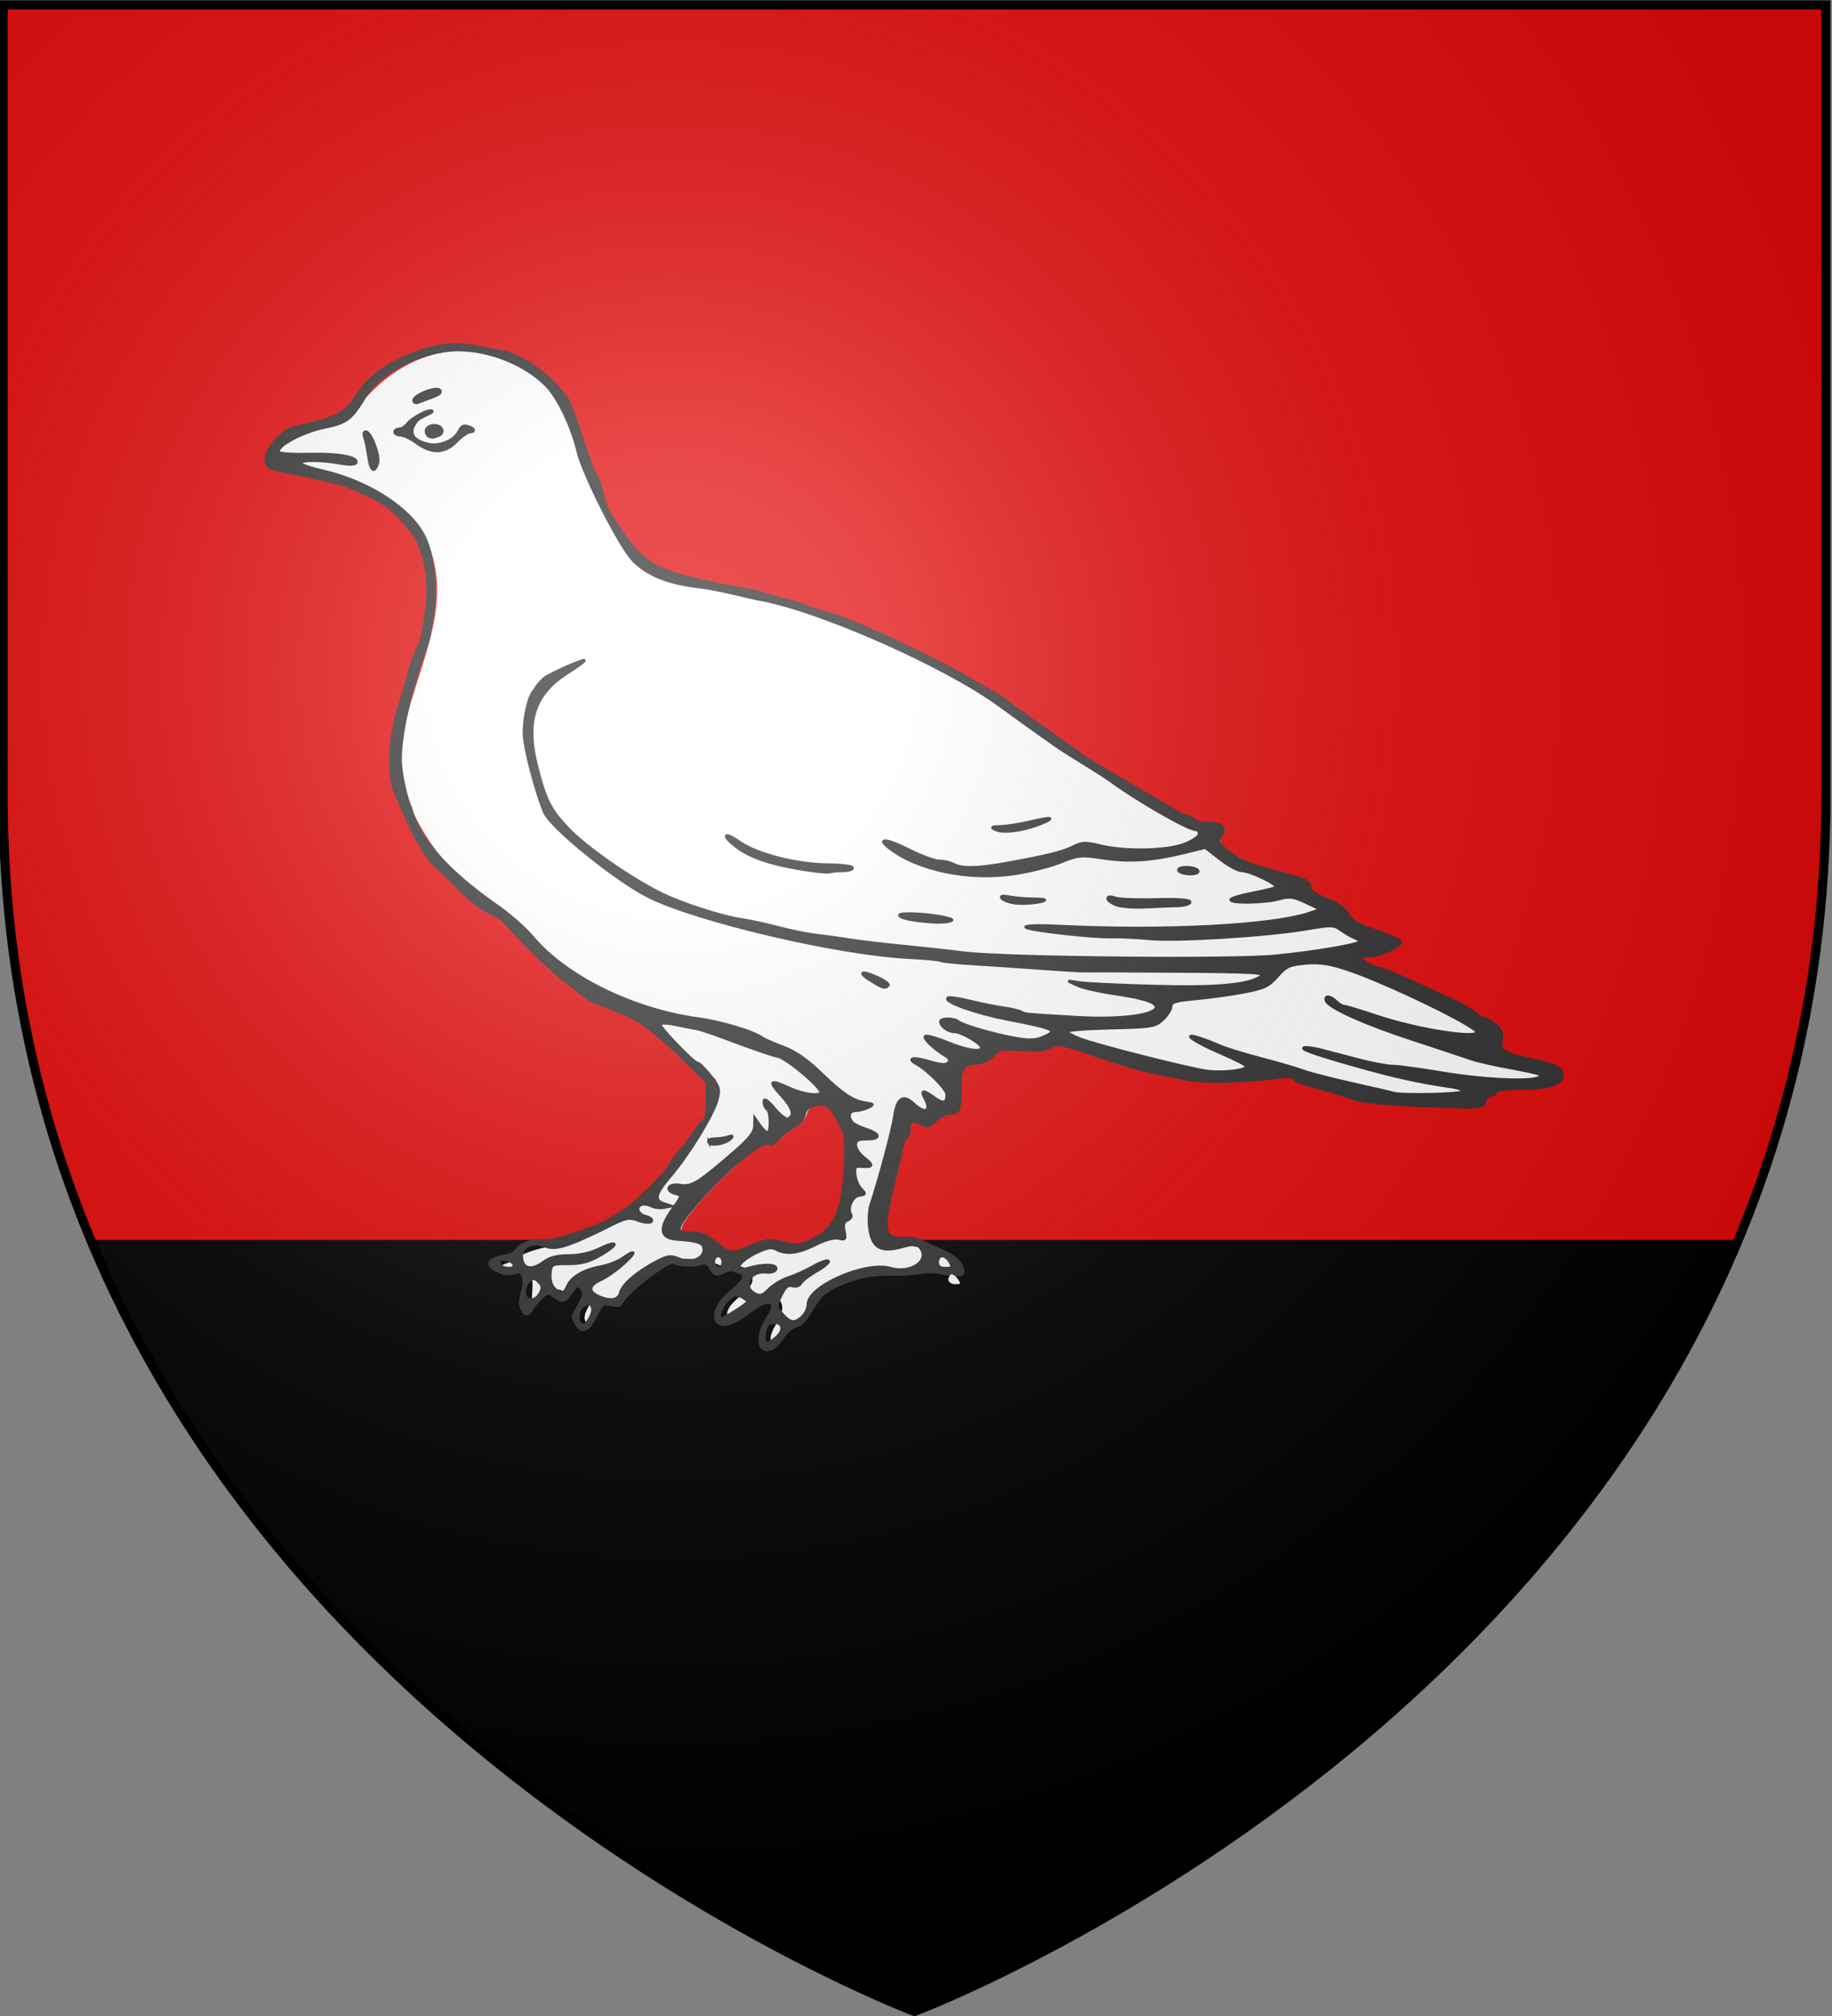
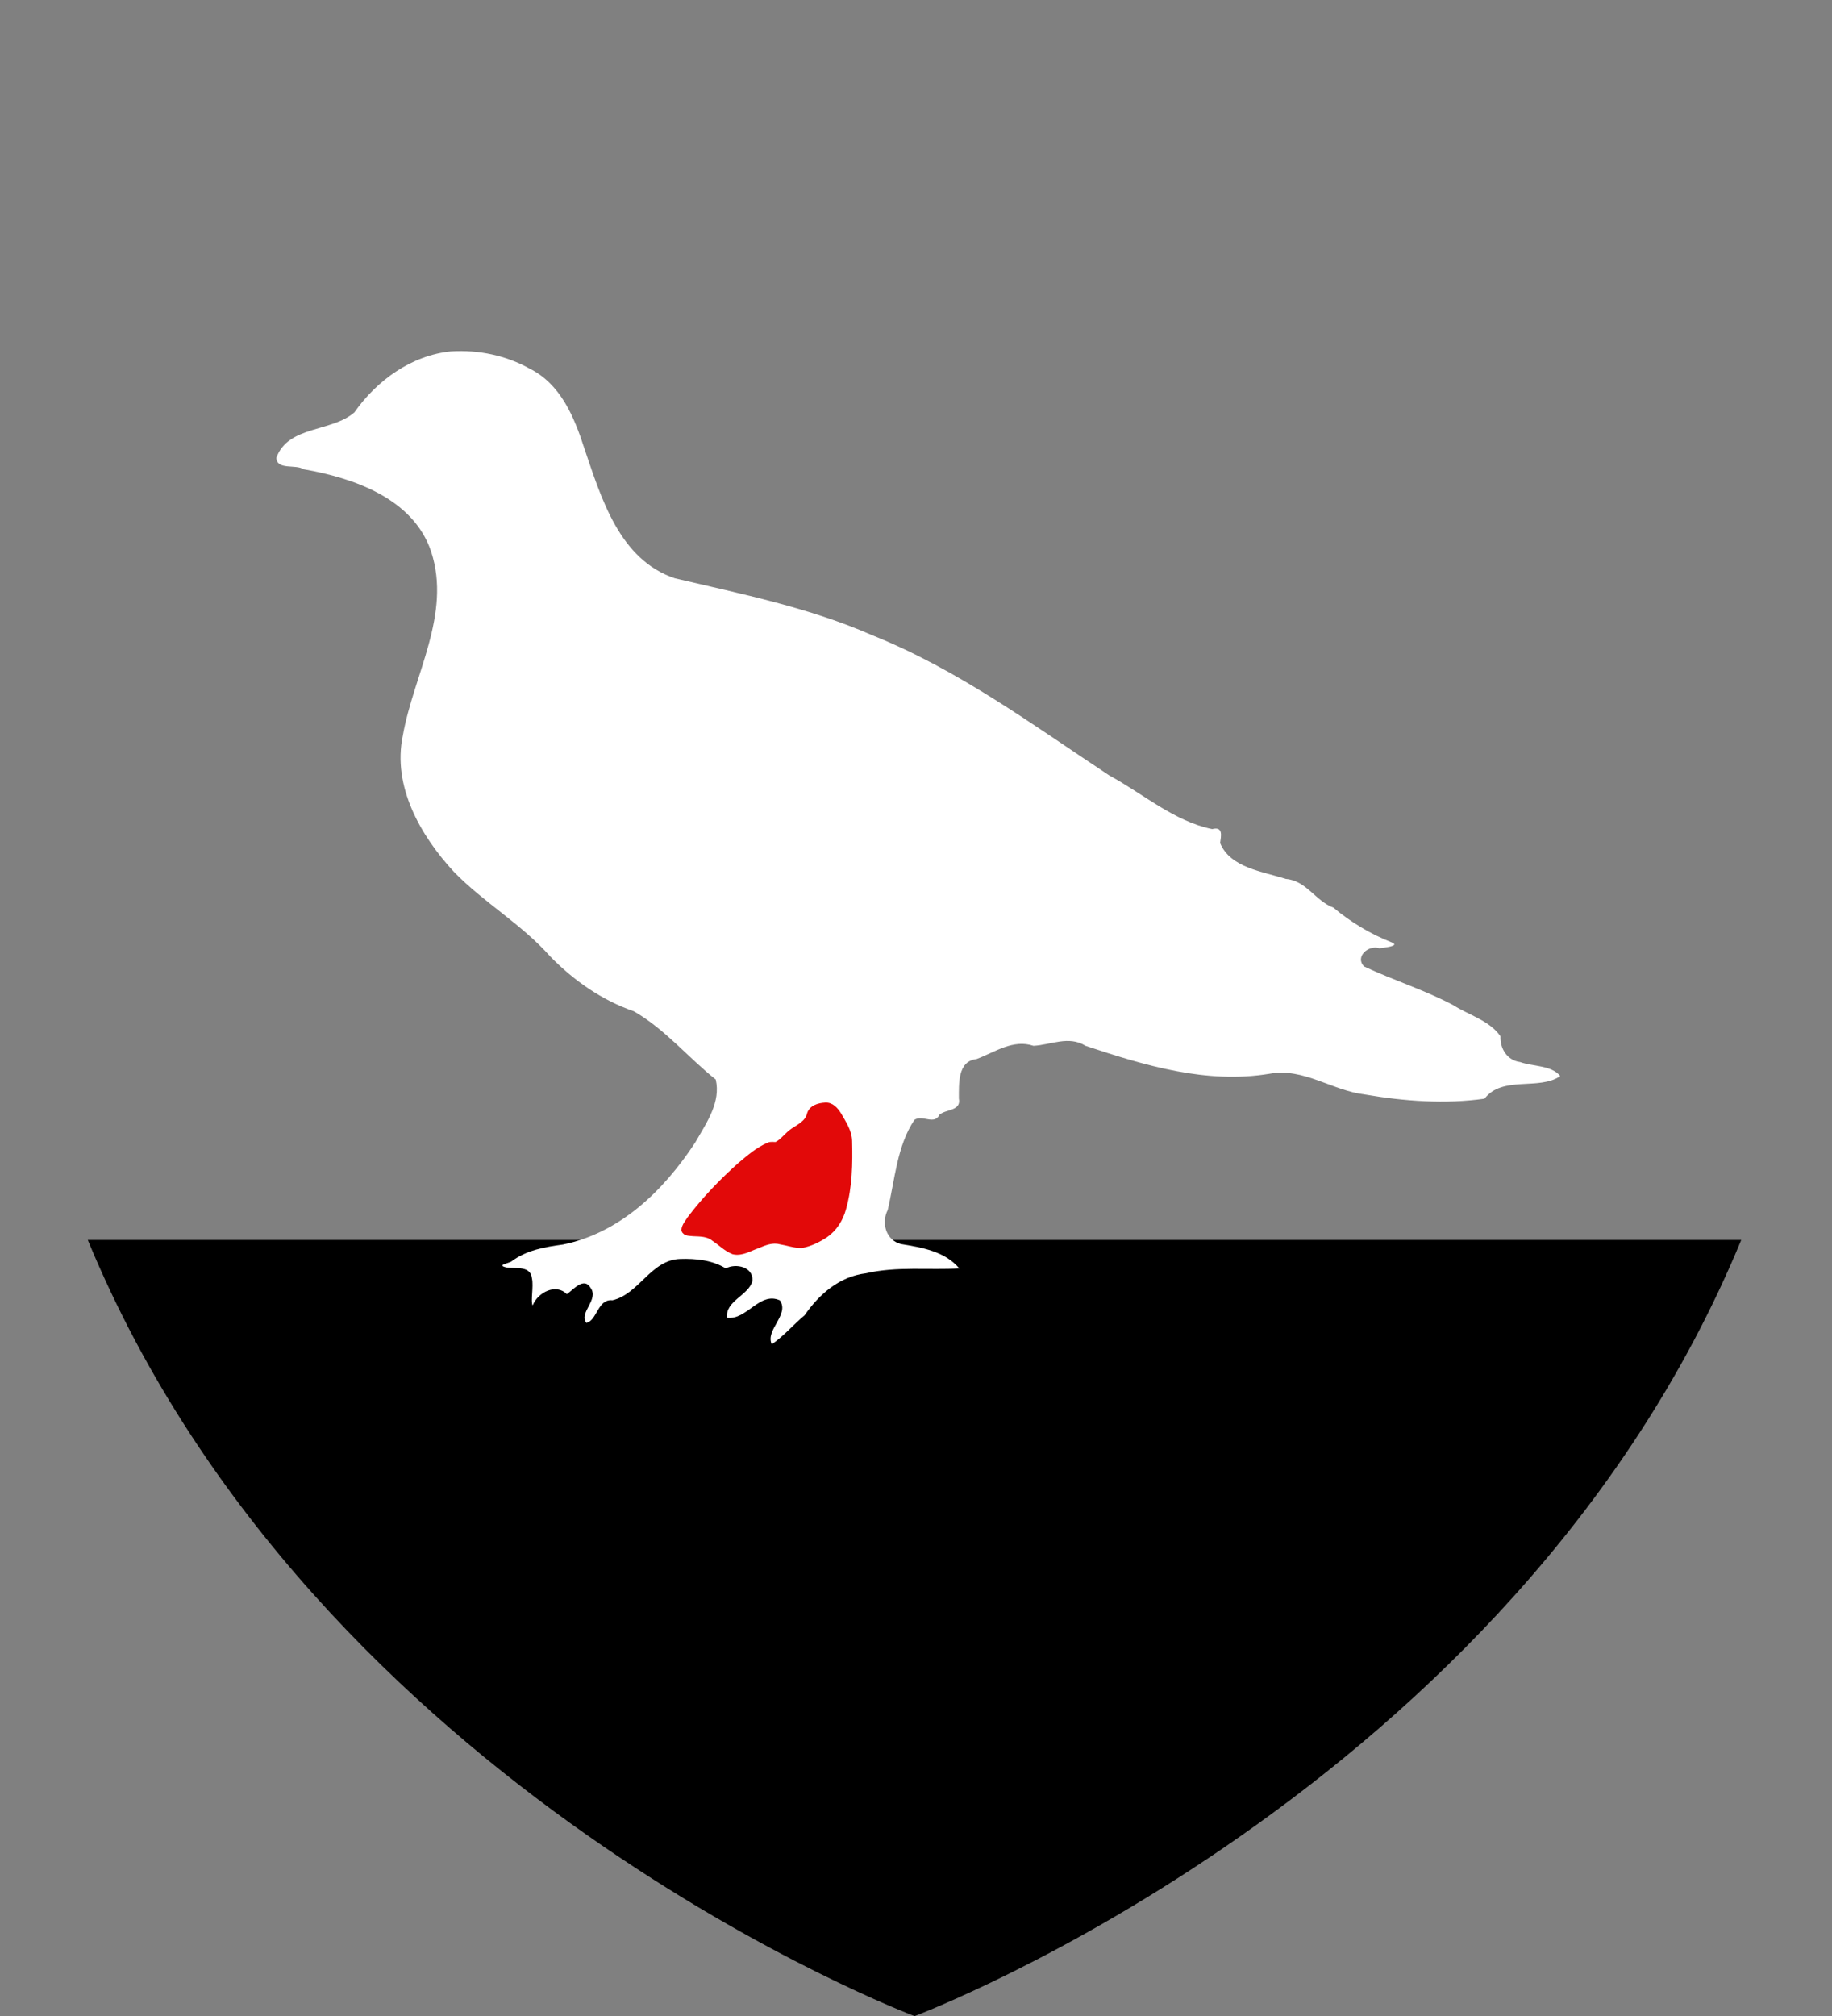
<svg xmlns="http://www.w3.org/2000/svg" xmlns:ns1="http://www.inkscape.org/namespaces/inkscape" xmlns:ns2="http://sodipodi.sourceforge.net/DTD/sodipodi-0.dtd" xmlns:xlink="http://www.w3.org/1999/xlink" width="600" height="660" viewBox="-300 -300 600 660" id="svg2" version="1.1" ns1:version="0.48.4 r9939" ns2:docname="Blason_ville_fr Daubensand (Bas-Rhin).svg">
  <rect x="-300" y="-300" width="600" height="660" fill="#808080" stroke="none" />
  <ns2:namedview pagecolor="#ffffff" bordercolor="#666666" borderopacity="1" objecttolerance="10" gridtolerance="10" guidetolerance="10" ns1:pageopacity="0" ns1:pageshadow="2" ns1:window-width="1352" ns1:window-height="868" id="namedview27" showgrid="false" ns1:snap-grids="true" ns1:zoom="0.94545455" ns1:cx="300" ns1:cy="330" ns1:window-x="-4" ns1:window-y="-4" ns1:window-maximized="1" ns1:current-layer="layer3" ns1:snap-global="true" showguides="true" ns1:guide-bbox="true" />
  <defs id="defs4">
    <radialGradient id="Gradient1" gradientUnits="userSpaceOnUse" cx="-80" cy="-80" r="405">
      <stop style="stop-color:#fff;stop-opacity:0.31" offset="0" id="stop7" />
      <stop style="stop-color:#fff;stop-opacity:0.25" offset="0.19" id="stop9" />
      <stop style="stop-color:#6b6b6b;stop-opacity:0.125" offset="0.6" id="stop11" />
      <stop style="stop-color:#000;stop-opacity:0.125" offset="1" id="stop13" />
    </radialGradient>
    <clipPath id="shield_cut">
-       <path id="shield" d="M-298.5,-298.5 h597 v258.5 C 298.5,246.2 0,358.39 0,358.39 0,358.39 -298.5,246.2 -298.5,-40z" />
-     </clipPath>
+       </clipPath>
  </defs>
  <g id="layer4" ns1:label="Fond écu" ns1:groupmode="layer">
    <use xlink:href="#shield" id="use18" style="fill:#e20909" x="0" y="0" width="600" height="660" transform="translate(-0.488,0)" />
  </g>
  <g id="layer3" ns1:label="Meubles" ns1:groupmode="layer" ns2:insensitive="true">
    <path style="fill:#000000;stroke:#000000;stroke-width:1px;stroke-linecap:butt;stroke-linejoin:miter;stroke-opacity:1" d="M -270.504,106.438 C -195.89,286.056 -0.472,359.5 -0.472,359.5 c 0,0 195.386,-73.444 270,-253.062 l -540.031,0 z" id="path3039" ns1:connector-curvature="0" />
    <g id="g4454">
      <g transform="translate(1180.161,1.341)" id="g4445">
        <g id="g4441" transform="translate(-478.902,-1.341)">
          <path ns2:nodetypes="cccccccccccccccccccccccccccccccccccccccccccccccccccccccccc" ns1:connector-curvature="0" id="path3929" d="m -853.438,-184.969 c -12.974,1.235 -24.404,9.498 -31.75,19.969 -7.473,6.546 -21.687,4.244 -25.562,14.875 0.194,4.148 6.351,2.025 8.906,3.75 16.474,2.858 35.963,9.611 41.781,26.938 6.738,20.521 -5.76,40.417 -9.25,60.188 -3.528,16.681 5.791,32.871 16.781,44.75 9.817,10.072 22.173,17.097 31.508,27.656 7.684,7.857 16.869,14.29 27.336,17.907 10.179,5.784 18.063,15.416 26.844,22.344 1.681,7.378 -2.798,13.837 -6.757,20.668 -10.275,15.65 -24.528,29.546 -43.306,33.364 -5.983,0.81 -11.945,1.815 -16.938,5.594 -1.344,0.654 -4.76,1.172 -1.531,1.906 3.019,0.522 7.887,-0.752 8.344,3.625 0.569,2.601 -0.494,7.46 0.219,8.812 1.751,-4.357 7.688,-7.282 11.188,-3.688 2.128,-1.422 5.604,-5.828 7.812,-2.031 2.777,3.876 -3.951,8.046 -1.406,11.438 3.531,-0.746 3.676,-7.931 8.531,-7.406 8.767,-2.035 12.586,-13.233 22.188,-13.531 5.182,-0.167 10.542,0.388 14.938,3.094 3.284,-1.788 9.052,-0.509 8.75,4.062 -1.247,4.833 -8.95,6.516 -8.344,12.094 6.472,0.873 10.69,-8.716 17.312,-5.688 3.27,4.654 -4.867,9.671 -2.656,14.375 3.983,-2.703 7.06,-6.432 10.75,-9.5 4.834,-6.969 11.458,-12.703 20.125,-13.75 9.973,-2.32 20.57,-1.009 30.531,-1.594 -4.64,-5.585 -12.351,-6.883 -19.062,-7.969 -4.935,-1.199 -6.546,-6.931 -4.367,-11.151 2.332,-9.867 3.036,-21.047 8.742,-29.506 2.628,-1.834 6.544,1.889 8.25,-1.75 2.231,-1.795 7.116,-1.172 6.312,-5.25 0.034,-4.643 -0.51,-12.222 5.781,-12.906 6.005,-2.252 11.941,-6.605 18.656,-4.344 5.749,-0.296 11.505,-3.432 17.065,0.004 19.355,6.457 39.609,12.551 60.216,9.153 11.214,-2.074 20.561,5.56 31.355,6.793 12.739,2.208 26.391,3.17 39.083,1.363 5.899,-7.686 17.78,-2.568 24.812,-7.406 -2.929,-3.603 -8.997,-3.097 -13.156,-4.594 -4.268,-0.558 -6.593,-4.422 -6.438,-8.438 -3.581,-5.166 -10.333,-6.898 -15.469,-10.188 -9.363,-4.982 -19.711,-8.179 -29.188,-12.656 -3.13,-3.153 1.46,-7.174 5,-5.969 1.235,-0.162 7.02,-0.709 4.062,-1.906 -7.013,-2.748 -13.471,-6.67 -19.094,-11.375 -5.948,-2.214 -8.838,-8.852 -15.594,-9.406 -7.455,-2.408 -18.227,-3.633 -21.531,-11.75 0.312,-2.299 1.083,-5.495 -2.594,-4.562 -12.571,-2.599 -22.603,-11.572 -33.716,-17.578 -25.1,-16.594 -49.556,-34.689 -77.69,-45.922 -20.628,-9.039 -42.781,-13.493 -64.594,-18.625 -18.188,-6.112 -24.106,-26.303 -29.698,-42.729 -3.26,-10.133 -7.744,-20.875 -17.833,-25.896 -7.769,-4.339 -16.77,-6.194 -25.656,-5.656 z" style="fill:#ffffff;fill-opacity:1;stroke:none" />
          <path transform="translate(-300,-300)" ns1:connector-curvature="0" id="path4439" d="m -431.011,361.865 c -2.012,0.106 -4.474,0.774 -5.093,2.971 -0.609,2.658 -3.181,3.936 -5.261,5.292 -2.06,1.318 -3.454,3.564 -5.623,4.632 -0.853,0.077 -1.751,-0.231 -2.578,0.194 -3.512,1.501 -6.423,4.075 -9.326,6.497 -5.968,5.339 -11.574,11.14 -16.393,17.524 -0.71,1.162 -1.773,2.287 -1.913,3.684 0.334,1.214 1.959,0.99 2.928,1.151 2.34,0.097 4.903,0.071 6.817,1.64 2.141,1.391 3.997,3.365 6.415,4.304 2.75,0.617 5.295,-1.078 7.8,-1.929 2.375,-1.018 4.938,-2.054 7.555,-1.343 2.311,0.366 4.583,1.222 6.936,1.197 2.816,-0.499 5.458,-1.816 7.834,-3.375 2.977,-2.039 4.951,-5.251 5.874,-8.693 2.027,-7.163 2.14,-14.705 1.955,-22.097 -0.079,-3.201 -1.989,-5.903 -3.508,-8.593 -0.985,-1.541 -2.386,-3.235 -4.42,-3.056 z" style="fill:#e20909;fill-opacity:1;stroke:#e20909;stroke-width:1.8;stroke-miterlimit:4;stroke-dasharray:none" />
        </g>
      </g>
      <g transform="matrix(0.75,0,0,0.75,-296.826,-448.55)" ns1:label="Layer 1" id="layer1-4">
-         <path ns1:connector-curvature="0" id="path3086" d="m 214.69,753.454 c -5.032,-1.806 -5.677,-3.796 -4.615,-4.935 3.484,-2.329 7.217,-2.001 9.676,-3.29 1.393,-0.763 2.645,-3.198 4.574,-4.003 3.376,-1.41 4.865,-1.874 8.408,-1.505 4.815,0.502 16.526,-3.906 22.696,-6.234 6.17,-2.328 12.275,-6.691 14.261,-7.905 1.987,-1.214 18.367,-16.633 18.367,-18.414 0,-0.795 2.273,-3.84 6.201,-8.307 0.759,-0.863 2.929,-3.89 4.822,-6.726 1.893,-2.837 3.907,-5.162 4.476,-5.167 0.568,-0.006 1.033,-3.722 1.033,-8.26 l 0,-8.25 -12.299,-12.074 c -6.765,-6.641 -15.289,-13.543 -18.943,-15.337 -6.628,-3.256 -8.302,-3.971 -16.487,-7.039 -2.383,-0.893 -5.483,-2.661 -6.889,-3.928 -1.406,-1.267 -5.036,-4.134 -8.066,-6.37 -3.03,-2.236 -10.469,-9.171 -16.531,-15.41 -6.062,-6.239 -10.357,-11.294 -12.251,-12.135 -6.805,-3.02 -12.412,-7.282 -17.883,-13.207 -3.057,-3.31 -7.939,-7.578 -11.15,-10.989 -4.243,-4.982 -9.22,-14.531 -16.128,-30.934 -3.442,-11.476 -0.921,-27.952 2.775,-38.651 0.785,-2.274 2.157,-6.924 3.047,-10.334 1.616,-6.185 3.373,-11.077 5.512,-15.343 0.621,-1.239 1.823,-7.32 2.671,-13.513 1.981,-14.473 -0.723,-28.526 -6.91,-35.907 -8.758,-10.449 -12.586,-13.067 -28.21,-19.295 -2.642,-1.053 -19.524,-4.887 -29.62,-6.727 -3.894,-0.71 -4.902,-1.571 -5.241,-4.475 -0.533,-4.575 7.13,-13.05 12.892,-14.258 16.793,-3.522 21.738,-5.884 25.818,-12.334 5.001,-7.906 10.048,-12.31 19.571,-17.081 11.186,-5.604 23.317,-7.88 31.935,-5.991 3.652,0.8 9.101,1.856 12.108,2.346 9.238,1.505 20.588,9.515 28.866,20.37 4.728,9.386 7.942,23.173 11.688,31.724 4.406,7.846 3.341,10.372 6.315,17.144 1.577,3.592 3.454,5.338 4.836,7.626 8.388,13.887 16.059,17.389 22.567,19.603 10.897,3.478 21.625,5.529 33.068,7.516 7.676,1.315 12.405,3.615 18.759,4.882 2.652,0.529 5.442,1.413 6.2,1.966 0.758,0.553 4.477,1.82 8.266,2.816 3.789,0.996 9.678,3.014 13.088,4.485 3.41,1.471 7.439,3.18 8.955,3.798 7.892,3.217 36.722,17.564 42.708,21.253 3.789,2.335 8.748,5.157 11.021,6.272 2.273,1.115 5.475,4.063 7.816,5.72 l 21.138,14.962 11.588,8.267 41.069,24.084 c 2.454,0.512 4.815,1.503 5.248,2.203 0.432,0.7 2.764,1.281 5.182,1.293 6.576,0.032 8.53,1.668 6.285,5.264 -1.573,2.519 -1.444,3.22 0.981,5.352 6.684,5.876 9.398,6.987 31.227,12.786 4.561,1.212 6.544,2.449 6.544,4.082 0,2.297 1.914,3.591 10.44,7.059 2.332,0.949 5.198,3.393 6.367,5.431 1.595,2.779 4.64,4.532 12.18,7.013 5.529,1.819 10.269,3.954 10.532,4.744 0.616,1.848 -9.022,6.121 -13.807,6.121 -2.019,0 -3.665,0.465 -3.659,1.033 0.011,1.059 6.535,4.478 8.545,4.478 1.028,0 4.346,1.4 19.687,8.305 14.496,6.525 19.497,9.105 21.958,11.329 1.469,1.327 3.389,2.413 4.267,2.413 0.878,0 3.011,1.227 4.74,2.727 2.423,2.102 2.96,3.65 2.34,6.748 -0.914,4.572 0.716,5.549 14.225,8.515 9.786,2.149 12.399,3.566 12.399,6.725 0,3.618 -6.65,5.598 -18.804,5.598 -5.833,0 -10.127,0.584 -10.127,1.378 0,0.758 -0.888,1.378 -1.974,1.378 -1.086,0 -2.377,1.271 -2.87,2.825 -0.862,2.715 -1.656,2.8 -20.413,2.171 -21.689,-0.727 -33.287,-1.81 -37.427,-3.494 -3.168,-1.288 -9.569,-3.2 -18.943,-5.657 -3.599,-0.943 -6.544,-2.317 -6.544,-3.053 0,-0.799 -2.635,-0.988 -6.544,-0.469 -14.732,1.956 -33.003,2.382 -39.926,0.93 -3.993,-0.837 -10.824,-2.226 -15.181,-3.087 -4.357,-0.861 -14.121,-3.69 -21.698,-6.288 -18.458,-6.328 -19.661,-6.561 -23.448,-4.534 -2.169,1.161 -6.348,1.505 -12.389,1.02 -8.289,-0.665 -9.414,-0.433 -12.408,2.561 -1.97,1.97 -4.911,3.293 -7.32,3.293 -5.604,0 -7.144,2.518 -6.94,11.351 0.201,8.712 -0.747,10.999 -4.318,10.417 -1.384,-0.226 -4.145,1.117 -6.136,2.985 -3.107,2.915 -4.009,3.152 -6.372,1.676 -3.278,-2.048 -5.396,-1.064 -5.396,2.508 0,1.426 -0.548,2.932 -1.219,3.347 -0.67,0.414 -1.562,2.466 -1.982,4.56 -0.42,2.093 -1.376,6.286 -2.125,9.318 -4.901,19.831 -5.554,24.296 -4.038,27.622 1.679,3.686 6.138,2.471 11.054,2.798 2.101,0.14 5.805,2.306 8.525,3.549 2.72,1.243 12.783,4.324 13.281,10.698 0.63,3.412 -9.13,0.404 -12.978,0.237 -3.78,-0.164 -10.077,1.002 -13.24,1.05 -6.315,0.096 -12.039,-0.541 -20.163,1.808 -4.391,1.269 -10.947,3.612 -14.635,6.868 -4.735,4.179 -7.009,12.541 -11.308,13.727 -4.819,1.33 -6.342,5.915 -9.36,8.776 -5.255,4.982 -10.919,-0.813 -3.252,-12.625 4.292,-6.612 0.403,-8.383 -6.199,-3.63 -3.152,2.269 -9.304,7.267 -13.455,6.995 -2.201,-0.144 -4.294,-1.748 -3.006,-5.875 1.923,-6.159 7.796,-8.743 10.591,-12.407 3.624,-4.246 -1.347,-4.517 -3.378,-5.426 -2.015,-0.901 -6.275,2.609 -7.943,1.4 -1.958,-1.419 -2.199,-4.195 -4.225,-4.525 -1.422,-0.231 -3.094,0.86 -5.29,0.95 -3.134,0.13 -6.625,-0.098 -8.539,-1.199 -1.914,-1.101 -19.975,12.022 -23.103,18.173 -0.9,1.77 -6.533,-0.768 -7.674,0.146 -2.776,2.222 -4.906,11.232 -8.869,11.004 -1.867,-0.108 -3.142,-3.3 -3.748,-4.056 -2.246,-2.803 7.405,-10.261 2.654,-14.662 -2.371,-2.197 -4.657,5.394 -7.295,5.839 -2.662,0.45 -5.555,-3.198 -6.28,-3.114 -2.023,0.233 -4.009,2.707 -5.415,4.108 -2.325,2.316 -4.476,9.734 -7.173,0.805 -0.02,-4.317 3.008,-9.135 0.752,-13.232 -1.192,-2.163 -4.005,1.144 -9.037,-0.662 z m 120.012,28.538 c 3.941,-3.284 3.029,-7.245 -1.52,-6.599 -2.383,0.338 -3.206,1.484 -3.538,4.919 -0.496,5.142 0.504,5.474 5.058,1.68 z m -81.072,-8.942 c 2.352,-4.395 0.034,-7.695 -3.401,-4.843 -3.061,2.541 -2.626,8.316 0.627,8.316 0.503,0 1.751,-1.563 2.773,-3.473 z m 92.525,-0.186 c 1.386,-1.254 2.519,-3.703 2.519,-5.442 0,-7.836 25.025,-18.799 35.834,-15.699 8.959,2.57 17.493,-3.148 13.286,-8.903 -1.464,-2.003 -2.442,-2.071 -8.083,-0.562 -9.291,2.485 -12.855,0.546 -14.086,-7.665 -0.538,-3.587 -0.308,-8.25 0.532,-10.787 3.74,-11.297 9.44,-32.654 10.316,-38.653 1.133,-7.753 3.732,-9.428 8.167,-5.261 5.234,4.917 8.173,3.334 4.959,-2.672 -1.811,-3.385 -0.68,-3.372 4.124,0.05 4.028,2.869 5.568,2.48 5.568,-1.407 0,-2.322 -8.134,-10.579 -13.232,-13.432 -4.49,-2.513 -1.372,-3.013 5.637,-0.903 4.94,1.487 7.132,1.62 8.202,0.496 1.04,-1.093 0.71,-1.988 -1.15,-3.113 -4.996,-3.025 -9.784,-7.552 -8.912,-8.426 0.483,-0.484 4.774,0.703 9.537,2.639 8.835,3.591 15.072,4.523 15.072,2.254 0,-1.834 -8.813,-7.002 -11.942,-7.002 -2.707,0 -5.968,-2.409 -5.968,-4.409 0,-1.464 5.982,-1.417 7.646,0.059 1.812,1.609 14.837,5.433 24.547,7.206 6.042,1.104 9.087,1.061 12.055,-0.168 7.677,-3.181 6.108,-4.03 -14.929,-8.079 -13.726,-2.642 -27.804,-7.607 -26.179,-9.232 0.446,-0.446 4.726,0.15 9.512,1.324 4.786,1.174 11.479,2.527 14.872,3.007 3.394,0.48 6.803,1.278 7.577,1.772 1.568,1.002 1.691,1.013 24.827,2.364 17.323,1.011 31.98,-0.643 33.984,-3.837 1.553,-2.475 -4.316,-4.609 -18.14,-6.598 -6.441,-0.927 -13.57,-2.539 -15.843,-3.583 l -4.133,-1.899 4.822,0.762 c 2.652,0.419 17.112,1.106 32.134,1.527 28.067,0.787 42.228,-0.538 47.359,-4.43 2.114,-1.604 -3.184,-1.918 -36.096,-2.141 -21.216,-0.143 -39.505,-0.198 -40.641,-0.121 -1.137,0.077 -9.816,-0.427 -19.287,-1.12 -9.471,-0.693 -23.051,-1.611 -30.176,-2.039 -7.126,-0.429 -13.446,-1.083 -14.045,-1.453 -0.599,-0.37 -6.858,-0.965 -13.909,-1.321 -30.736,-1.553 -91.759,-15.818 -113.389,-26.506 -13.962,-6.899 -42.789,-30.236 -45.568,-36.89 -3.697,-8.85 -8.734,-28.171 -8.868,-34.017 -0.162,-7.043 2.037,-15.917 3.684,-18.063 1.647,-2.146 2.126,-3.671 5.198,-6.366 2.154,-1.788 17.312,-8.512 17.312,-7.679 0,0.346 -3.389,2.797 -7.53,5.447 -14.206,9.089 -18.155,20.979 -13.335,40.149 3.889,15.469 5.962,19.566 14.242,28.148 7.585,7.862 26.281,20.918 39.593,27.649 8.979,4.54 27.068,10.426 35.914,11.687 3.41,0.486 10.539,2.038 15.843,3.45 5.304,1.411 12.743,2.913 16.532,3.338 3.789,0.425 10.298,1.331 14.466,2.013 4.167,0.682 14.707,1.934 23.42,2.782 8.714,0.848 20.493,2.144 26.176,2.882 17.784,2.307 118.284,3.315 137.074,1.376 17.324,-1.788 34.747,-4.725 36.107,-6.085 0.44,-0.44 -0.374,-1.238 -1.808,-1.773 -1.434,-0.535 -4.158,-2.098 -6.052,-3.474 -3.219,-2.337 -4.21,-2.371 -15.154,-0.519 -17.495,2.961 -56.901,5.403 -68.783,4.263 -5.738,-0.551 -12.913,-0.901 -15.943,-0.779 -8.082,0.325 -37.886,-3.051 -37.886,-4.292 0,-0.584 6.664,-0.725 14.81,-0.312 45.426,2.303 93.283,-0.201 109.18,-5.711 l 4.822,-1.671 -6.427,-3.041 c -5.494,-2.599 -7.195,-2.828 -11.71,-1.574 -6.102,1.695 -21.126,1.993 -21.126,0.419 0,-0.585 4.122,-1.846 9.161,-2.802 5.038,-0.956 9.762,-2.11 10.497,-2.564 1.69,-1.045 -11.099,-7.32 -14.954,-7.337 -1.581,-0.007 -5.8,-2.293 -9.378,-5.081 l -6.504,-5.068 -9.221,2.248 c -14.088,3.434 -24.018,4.102 -35.38,2.379 -9.789,-1.484 -10.823,-1.38 -19.047,1.91 -4.783,1.914 -14.237,4.216 -21.009,5.117 -19.426,2.582 -40.69,-1.894 -52.933,-11.144 -6.247,-4.72 -1.822,-4.401 8.07,0.581 5.363,2.701 11.357,4.911 13.32,4.911 1.963,0 4.721,0.617 6.13,1.371 3.829,2.049 10.416,1.93 23.434,-0.425 17.697,-3.201 24.665,-4.94 29.207,-7.289 3.537,-1.83 5.142,-1.884 11.225,-0.381 10.891,2.69 29.277,2.381 37.062,-0.623 3.599,-1.389 6.544,-3.404 6.544,-4.478 0,-1.074 -0.655,-1.953 -1.457,-1.953 -3.703,0 -27.029,-13.768 -36.481,-20.733 -5.793,-4.268 -18.236,-11.351 -24.946,-16.04 -6.71,-4.689 -17.779,-12.61 -24.599,-17.602 -24.013,-17.578 -80.378,-42.291 -105.792,-46.385 -8.413,-1.859 -17.379,-4.261 -24.752,-5.158 -13.976,-1.668 -22.511,-5.037 -29.041,-11.464 -5.637,-5.547 -21.897,-37.525 -24.337,-47.864 -2.59,-10.971 -8.778,-23.732 -14.01,-28.89 -9.396,-9.265 -24.599,-15.308 -38.506,-15.308 -14.724,0 -33.906,9.441 -40.034,19.704 -6.394,10.707 -8.154,12.066 -18.364,14.176 -9.551,1.974 -21.062,8.236 -19.869,10.809 0.328,0.707 6.485,1.127 13.683,0.935 12.696,-0.339 21.605,1.346 20.089,3.799 -0.413,0.668 -3.351,0.696 -6.627,0.063 -7.909,-1.53 -17.595,-1.546 -17.595,-0.03 0,0.676 4.197,2.176 9.326,3.335 20.548,4.641 39.043,16.642 45.001,29.199 5.489,11.569 5.457,34.276 -0.069,49.541 -6.502,17.96 -10.565,36.308 -10.54,47.599 0.012,5.525 2.602,17.457 4.556,20.995 3.827,16.15 21.92,31.553 36.312,41.691 5.985,4.08 13.424,10.491 16.532,14.248 14.407,17.415 43.864,32.026 72.468,35.945 10.46,1.433 24.466,5.646 28.259,8.501 0.767,0.577 4.833,2.336 9.036,3.909 5.31,1.987 10.361,5.487 16.554,11.471 8.943,8.641 13.522,11.783 18.537,12.72 1.483,0.277 3.006,0.56 3.385,0.63 1.86,0.342 -3.848,2.801 -6.544,2.819 -3.097,0.021 -3.955,2.115 -2.045,4.989 0.557,0.837 3.337,2.281 6.178,3.207 6.494,2.117 6.665,4.227 0.344,4.227 -3.843,0 -4.822,0.539 -4.822,2.656 0,1.461 1.55,3.875 3.444,5.365 4.409,3.469 4.339,4.271 -0.344,3.95 -3.421,-0.234 -3.743,0.13 -3.316,3.757 0.26,2.209 1.461,4.999 2.669,6.201 2.008,1.998 1.939,2.222 -0.815,2.625 -3.106,0.454 -5.438,5.711 -3.747,8.448 0.498,0.806 -0.123,1.861 -1.381,2.343 -1.683,0.646 -2.078,1.92 -1.496,4.832 0.715,3.573 0.488,3.878 -2.349,3.166 -1.946,-0.488 -5.808,0.552 -10.157,2.737 -7.535,3.785 -12.731,4.406 -17.137,2.048 -2.171,-1.162 -4.137,-0.795 -9.209,1.722 -7.927,3.934 -9.892,8.621 -2.756,6.574 6.564,-1.883 12.504,-1.674 11.801,0.416 -0.329,0.978 -2.197,1.527 -4.321,1.27 -7.009,-0.848 -10.717,6.335 -4.882,9.458 2.371,1.269 3.427,0.943 6.32,-1.951 1.911,-1.911 5.745,-4.194 8.52,-5.073 2.775,-0.879 7.599,-3.057 10.719,-4.841 3.121,-1.784 6.067,-2.851 6.547,-2.37 0.48,0.48 -1.763,2.369 -4.985,4.197 -3.222,1.828 -6.369,4.231 -6.994,5.339 -0.667,1.184 -2.178,1.685 -3.662,1.214 -1.869,-0.593 -3.097,0.343 -4.72,3.596 -2.765,5.543 -2.761,5.602 0.615,9.226 3.364,3.612 5.103,3.763 8.448,0.735 z m 30.262,-146.614 c -6.202,-3.782 -4.757,-4.731 2.355,-1.547 3.14,1.406 5.299,2.967 4.797,3.469 -1.36,1.36 -2.09,1.164 -7.152,-1.923 z m 25.987,-25.76 c -8.283,-0.633 -13.777,-1.801 -13.777,-2.928 0,-1.206 13.535,-0.472 19.976,1.082 3.359,0.811 3.617,1.111 1.378,1.606 -1.515,0.335 -4.925,0.443 -7.577,0.24 z m 80.938,-7.455 c -2.084,-0.761 -3.789,-1.994 -3.789,-2.74 0,-0.821 1.222,-0.912 3.1,-0.23 1.705,0.619 9.764,0.948 17.91,0.73 9.565,-0.256 14.81,0.11 14.81,1.033 0,0.786 -2.325,1.486 -5.166,1.555 -2.841,0.069 -9.196,0.33 -14.121,0.58 -4.925,0.25 -10.66,-0.169 -12.743,-0.93 z m -44.43,-0.833 c -2.273,-0.293 -4.753,-1.188 -5.511,-1.988 -0.96,-1.013 0.033,-1.19 3.272,-0.583 2.557,0.479 7.155,0.871 10.218,0.871 3.062,0 5.31,0.221 4.994,0.491 -1.168,0.999 -8.969,1.725 -12.973,1.208 z m -93.336,-14.803 c -13.717,-2.304 -22.29,-5.259 -28.089,-9.683 -6.73,-5.134 -5.69,-6.832 1.223,-1.997 7.607,5.322 24.939,9.758 38.575,9.874 5.872,0.05 10.677,0.635 10.677,1.299 0,0.665 -1.809,1.209 -4.02,1.209 -2.211,0 -4.846,0.245 -5.855,0.545 -1.009,0.3 -6.639,-0.262 -12.51,-1.248 z m 164.974,0.703 c -0.495,-0.802 0.877,-1.378 3.282,-1.378 2.273,0 4.516,0.62 4.984,1.378 0.495,0.802 -0.877,1.378 -3.282,1.378 -2.273,0 -4.516,-0.62 -4.984,-1.378 z m -79.905,-17.881 c -2.283,-1.007 -1.929,-1.236 2.067,-1.334 2.652,-0.065 8.536,-0.992 13.077,-2.06 9.715,-2.285 11.136,-1.932 3.857,0.958 -7.081,2.812 -15.656,3.911 -19,2.436 z M 156.741,397.19 c -0.446,-3.255 -1.217,-6.976 -1.712,-8.267 -0.496,-1.292 -0.309,-2.349 0.415,-2.349 2.209,0 6.227,10.476 5.227,13.628 -1.465,4.616 -3.05,3.401 -3.929,-3.011 z m 21.102,-5.794 c -2.568,-1.895 -5.788,-3.445 -7.156,-3.445 -1.368,0 -2.488,-0.62 -2.488,-1.378 0,-0.758 1.1,-1.255 2.144,-1.255 1.044,0 2.458,-1.094 3.442,-2.281 2.359,-2.843 9.594,-6.544 10.676,-5.461 0.468,0.468 -4.262,2.08 -6.443,3.82 -6.631,8.059 2.564,10.091 5.162,10.707 2.598,0.617 8.069,-0.209 11.386,-3.525 2.693,-2.692 1.97,-5.618 6.09,-4.116 2.526,0.921 2.248,2.032 0.521,2.067 -1.184,0.024 -3.935,1.904 -6.113,4.178 -4.986,5.205 -10.786,5.438 -17.221,0.689 z m 5.051,-2.985 c -2.091,-2.092 -0.716,-4.593 2.526,-4.593 3.846,0 4.707,3.67 1.08,4.552 -1.222,0.297 -1.319,0.975 -3.606,0.041 z m -6.429,-15.539 c 0,-2.27 9.681,-6.102 11.307,-4.476 0.816,0.816 -0.15,1.826 -2.592,2.709 -2.141,0.774 -4.978,1.848 -6.304,2.385 -1.471,0.596 -2.411,0.355 -2.411,-0.618 z M 317.015,770.305 c 3.016,-1.904 5.483,-3.743 5.483,-4.085 0,-0.343 -1.298,-1.318 -2.885,-2.168 -2.387,-1.278 -3.458,-1.007 -6.2,1.57 -2.891,2.717 -4.623,8.145 -2.598,8.145 0.394,0 3.184,-1.558 6.2,-3.462 z m -85.357,-7.722 c 1.237,-2.312 1.118,-3.359 -0.571,-5.049 -1.755,-1.755 -2.509,-1.819 -4.268,-0.359 -2.196,1.823 -2.846,5.778 -1.217,7.406 1.784,1.784 4.514,0.883 6.056,-1.998 z m 35.097,-0.246 c 0.902,-3.594 7.345,-9.13 15.688,-13.48 4.955,-2.583 6.2,-2.739 9.838,-1.232 5.211,2.159 10.929,0.006 10.929,-4.116 0,-2.967 -2.397,-3.891 -11.71,-4.511 -7.441,-0.496 -8.082,-4.597 -2.034,-13.02 4.265,-5.94 4.311,-6.152 1.495,-6.888 -5.117,-1.338 -3.507,-4.497 1.849,-3.627 5.156,0.837 7.863,-0.857 24.521,-15.34 5.63,-4.895 7.943,-7.895 7.994,-10.37 l 0.072,-3.483 2.162,3.1 c 1.189,1.705 2.707,3.1 3.372,3.1 1.678,0 1.527,-9.287 -0.168,-10.334 -0.758,-0.468 -1.368,-1.9 -1.357,-3.182 0.014,-1.583 1.484,-0.6 4.584,3.065 2.744,3.244 5.208,4.997 6.179,4.397 2.774,-1.715 1.795,-4.763 -3.367,-10.477 -5.601,-6.201 -4.881,-6.729 3.798,-2.79 6.08,2.759 13.583,3.696 13.583,1.695 0,-2.185 -11.868,-12.479 -17.823,-15.46 -8.117,-1.765 -31.312,-11.369 -36.133,-12.236 -4.821,-0.867 -7.23,-1.489 -10.45,-2.077 -3.22,-0.589 -5.855,-0.548 -5.855,0.09 0,1.631 14.813,16.995 16.385,16.995 0.711,0 3.236,2.454 5.611,5.453 3.978,5.024 4.207,5.864 2.903,10.679 -1.753,6.478 -12.212,23.525 -20.249,33.004 -6.78,7.997 -7.431,10.707 -2.928,12.196 l 3.1,1.025 -3.029,0.601 c -1.666,0.33 -4.146,0.025 -5.511,-0.678 -1.365,-0.703 -3.257,-1 -4.204,-0.661 -3.002,1.077 -1.86,4.435 1.823,5.359 1.994,0.501 3.024,1.411 2.353,2.082 -0.67,0.671 -3.154,0.451 -5.679,-0.502 -4.118,-1.555 -5.303,-1.286 -14.408,3.269 -16.123,8.066 -22.046,9.851 -26.282,7.921 -5.456,-2.486 -10.83,0.313 -10.25,5.34 0.563,4.874 4.407,5.625 9.503,1.856 2.795,-2.067 5.957,-2.89 11.106,-2.89 4.512,0 9.443,-1.087 13.216,-2.914 8.336,-4.036 8.913,-2.311 0.816,2.437 -5.109,2.995 -8.409,3.902 -14.229,3.911 -7.476,0.011 -7.583,0.069 -7.996,4.316 -0.254,2.614 0.461,5.186 1.82,6.545 3.032,3.033 4.087,2.829 5.895,-1.139 1.808,-3.968 7.167,-7.013 14.794,-8.407 3.005,-0.549 7.109,-2.152 9.12,-3.563 5.963,-4.183 6.158,-2.928 0.361,2.323 -2.968,2.688 -7.411,5.797 -9.873,6.908 -5.227,2.359 -5.749,5.083 -1.378,7.191 5.33,2.571 9.166,2.005 10.04,-1.481 z m 38.591,-65.621 c -0.565,-0.914 0.397,-1.49 2.492,-1.49 1.877,0 4.548,-0.401 5.936,-0.892 1.763,-0.623 2.108,-0.445 1.146,0.591 -2.121,2.283 -8.53,3.481 -9.575,1.79 z m -85.133,53.283 c -0.657,-1.994 -6.551,-3.217 -6.551,-1.359 0,1.968 1.618,3.081 4.477,3.081 1.496,0 2.395,-0.746 2.073,-1.722 z m 91.264,-1.033 c 0,-1.531 -0.918,-2.756 -2.067,-2.756 -1.148,0 -2.067,1.225 -2.067,2.756 0,1.531 0.918,2.756 2.067,2.756 1.148,0 2.067,-1.225 2.067,-2.756 z m 99.192,0 c -0.811,-1.516 -2.383,-2.756 -3.493,-2.756 -1.11,0 -2.018,1.24 -2.018,2.756 0,2.031 0.918,2.756 3.493,2.756 3.066,0 3.312,-0.337 2.018,-2.756 z m -86.572,-7.116 c 6.235,-2.683 7.594,-2.813 13.522,-1.293 5.923,1.518 7.201,1.397 12.611,-1.194 7.246,-3.47 10.456,-7.583 12.692,-16.26 2.136,-8.288 2.909,-28.127 1.227,-31.502 -5.801,-11.642 -6.955,-12.585 -13.423,-10.961 -1.964,0.493 -3.413,2.015 -3.68,3.865 -0.247,1.715 -2.229,3.977 -4.525,5.165 -2.247,1.162 -5.241,3.514 -6.654,5.226 -1.413,1.712 -3.087,2.793 -3.72,2.401 -3.549,-2.194 -20.487,11.819 -33.877,28.026 -7.66,9.272 -7.791,11.289 -0.715,11.011 4.175,-0.164 6.537,0.756 10.646,4.144 6.269,5.169 6.937,5.226 15.896,1.372 z m 310.4,-67.222 c 0.445,-0.72 -1.534,-1.657 -4.396,-2.084 -15.323,-2.284 -24.94,-4.399 -42.397,-9.324 -19.057,-5.376 -25.787,-7.858 -21.359,-7.878 1.137,-0.006 4.236,0.556 6.888,1.246 2.652,0.69 9.705,2.535 15.673,4.101 5.968,1.565 12.788,2.849 15.154,2.853 2.367,0.004 11.723,1.26 20.792,2.791 23.012,3.885 46.813,4.25 43.227,0.663 -0.37,-0.37 -6.208,-1.674 -12.973,-2.897 -6.765,-1.224 -14.471,-2.99 -17.123,-3.924 -2.652,-0.935 -14.121,-4.742 -25.487,-8.462 -20.822,-6.814 -36.583,-13.893 -37.577,-16.877 -0.76,-2.281 1.858,-2.007 4.316,0.452 1.137,1.137 2.695,2.067 3.464,2.067 0.769,0 7.161,1.931 14.205,4.292 17.668,5.92 43.834,10.069 43.834,6.951 0,-2.575 -39.656,-21.787 -56.485,-27.364 -7.999,-2.651 -12.143,-3.268 -18.347,-2.73 -7.079,0.614 -8.526,1.276 -12.399,5.679 -3.82,4.343 -5.716,5.234 -14.721,6.924 -5.685,1.066 -15.139,2.374 -21.009,2.906 -8.714,0.79 -10.673,1.394 -10.673,3.293 0,1.279 -1.598,3.829 -3.551,5.666 -3.35,3.151 -4.636,3.366 -22.732,3.789 -10.549,0.247 -19.181,0.938 -19.181,1.535 0,0.598 2.635,2.093 5.855,3.323 7.273,2.778 46.286,12.709 54.996,14 6.83,1.012 17.676,-0.225 17.676,-2.017 0,-0.589 -4.805,-3.118 -10.677,-5.62 -11.934,-5.085 -18.412,-9.477 -9.987,-6.773 2.651,0.851 6.68,2.405 8.954,3.453 2.273,1.048 10.333,3.53 17.91,5.515 7.577,1.985 15.947,4.428 18.599,5.429 2.652,1.001 12.261,3.482 21.354,5.513 9.093,2.031 17.152,3.897 17.91,4.147 3.325,1.095 29.536,0.543 30.266,-0.637 z" style="fill:#313131;stroke:#313131;stroke-width:1.333" ns2:nodetypes="zccsszzssscscssssssssccsssssssssssssccssccsssssssscccsssssssssssssssssssssssssssssssssssssssssssssszcsssssssssscsssszsssssssscszsssssssscsssssssssssssssssssssssssssssssscsssscssssssszcsssssssssssscsssssssscssssscscsssssssssssssssssccssssssssscsssscccsssssssssssssssssssssssssssssssssssssccsssssssssssssscsssssscssssssssssssssscsssssssscsssscczsssscccsscssssssssssssssssccssssssssccssscscssczsssssssscssssssssssssscsssssssscsssssscsssssssssssssssssssssssssssssscsscsssssssssssssssssssssssssssss" />
-       </g>
-       <path ns1:connector-curvature="0" id="path3997" d="m 11.181,119.772 c -0.594,-0.594 -0.622,-0.759 -0.282,-1.652 0.444,-1.033 0.851,-1.054 1.858,-0.273 0.697,0.587 1.571,1.869 1.571,2.305 0,0.079 -0.59,0.144 -1.311,0.144 -0.962,0 -1.451,-0.14 -1.836,-0.525 z" style="color:#000000;fill:#ffffff;fill-opacity:1;fill-rule:nonzero;stroke:#ffffff;stroke-width:0.2;stroke-linecap:round;stroke-linejoin:round;stroke-miterlimit:4;stroke-opacity:1;stroke-dasharray:none;stroke-dashoffset:0;marker:none;visibility:visible;display:inline;overflow:visible;enable-background:accumulate" ns2:nodetypes="cccssc" />
+         </g>
    </g>
  </g>
  <g id="layer2" ns1:label="Reflet final" ns1:groupmode="layer" ns2:insensitive="true">
    <use xlink:href="#shield" id="use22" style="fill:url(#Gradient1)" x="0" y="0" width="600" height="660" />
  </g>
  <g id="layer1" ns1:label="Contour final" ns1:groupmode="layer">
-     <path d="m -298.988,-298.39 h 597 v 258.5 c 0,286.2 -298.5,398.39 -298.5,398.39 0,0 -298.5,-112.19 -298.5,-398.39 z" id="use25" ns1:connector-curvature="0" style="fill:none;stroke:#000000;stroke-width:3" />
-   </g>
+     </g>
</svg>